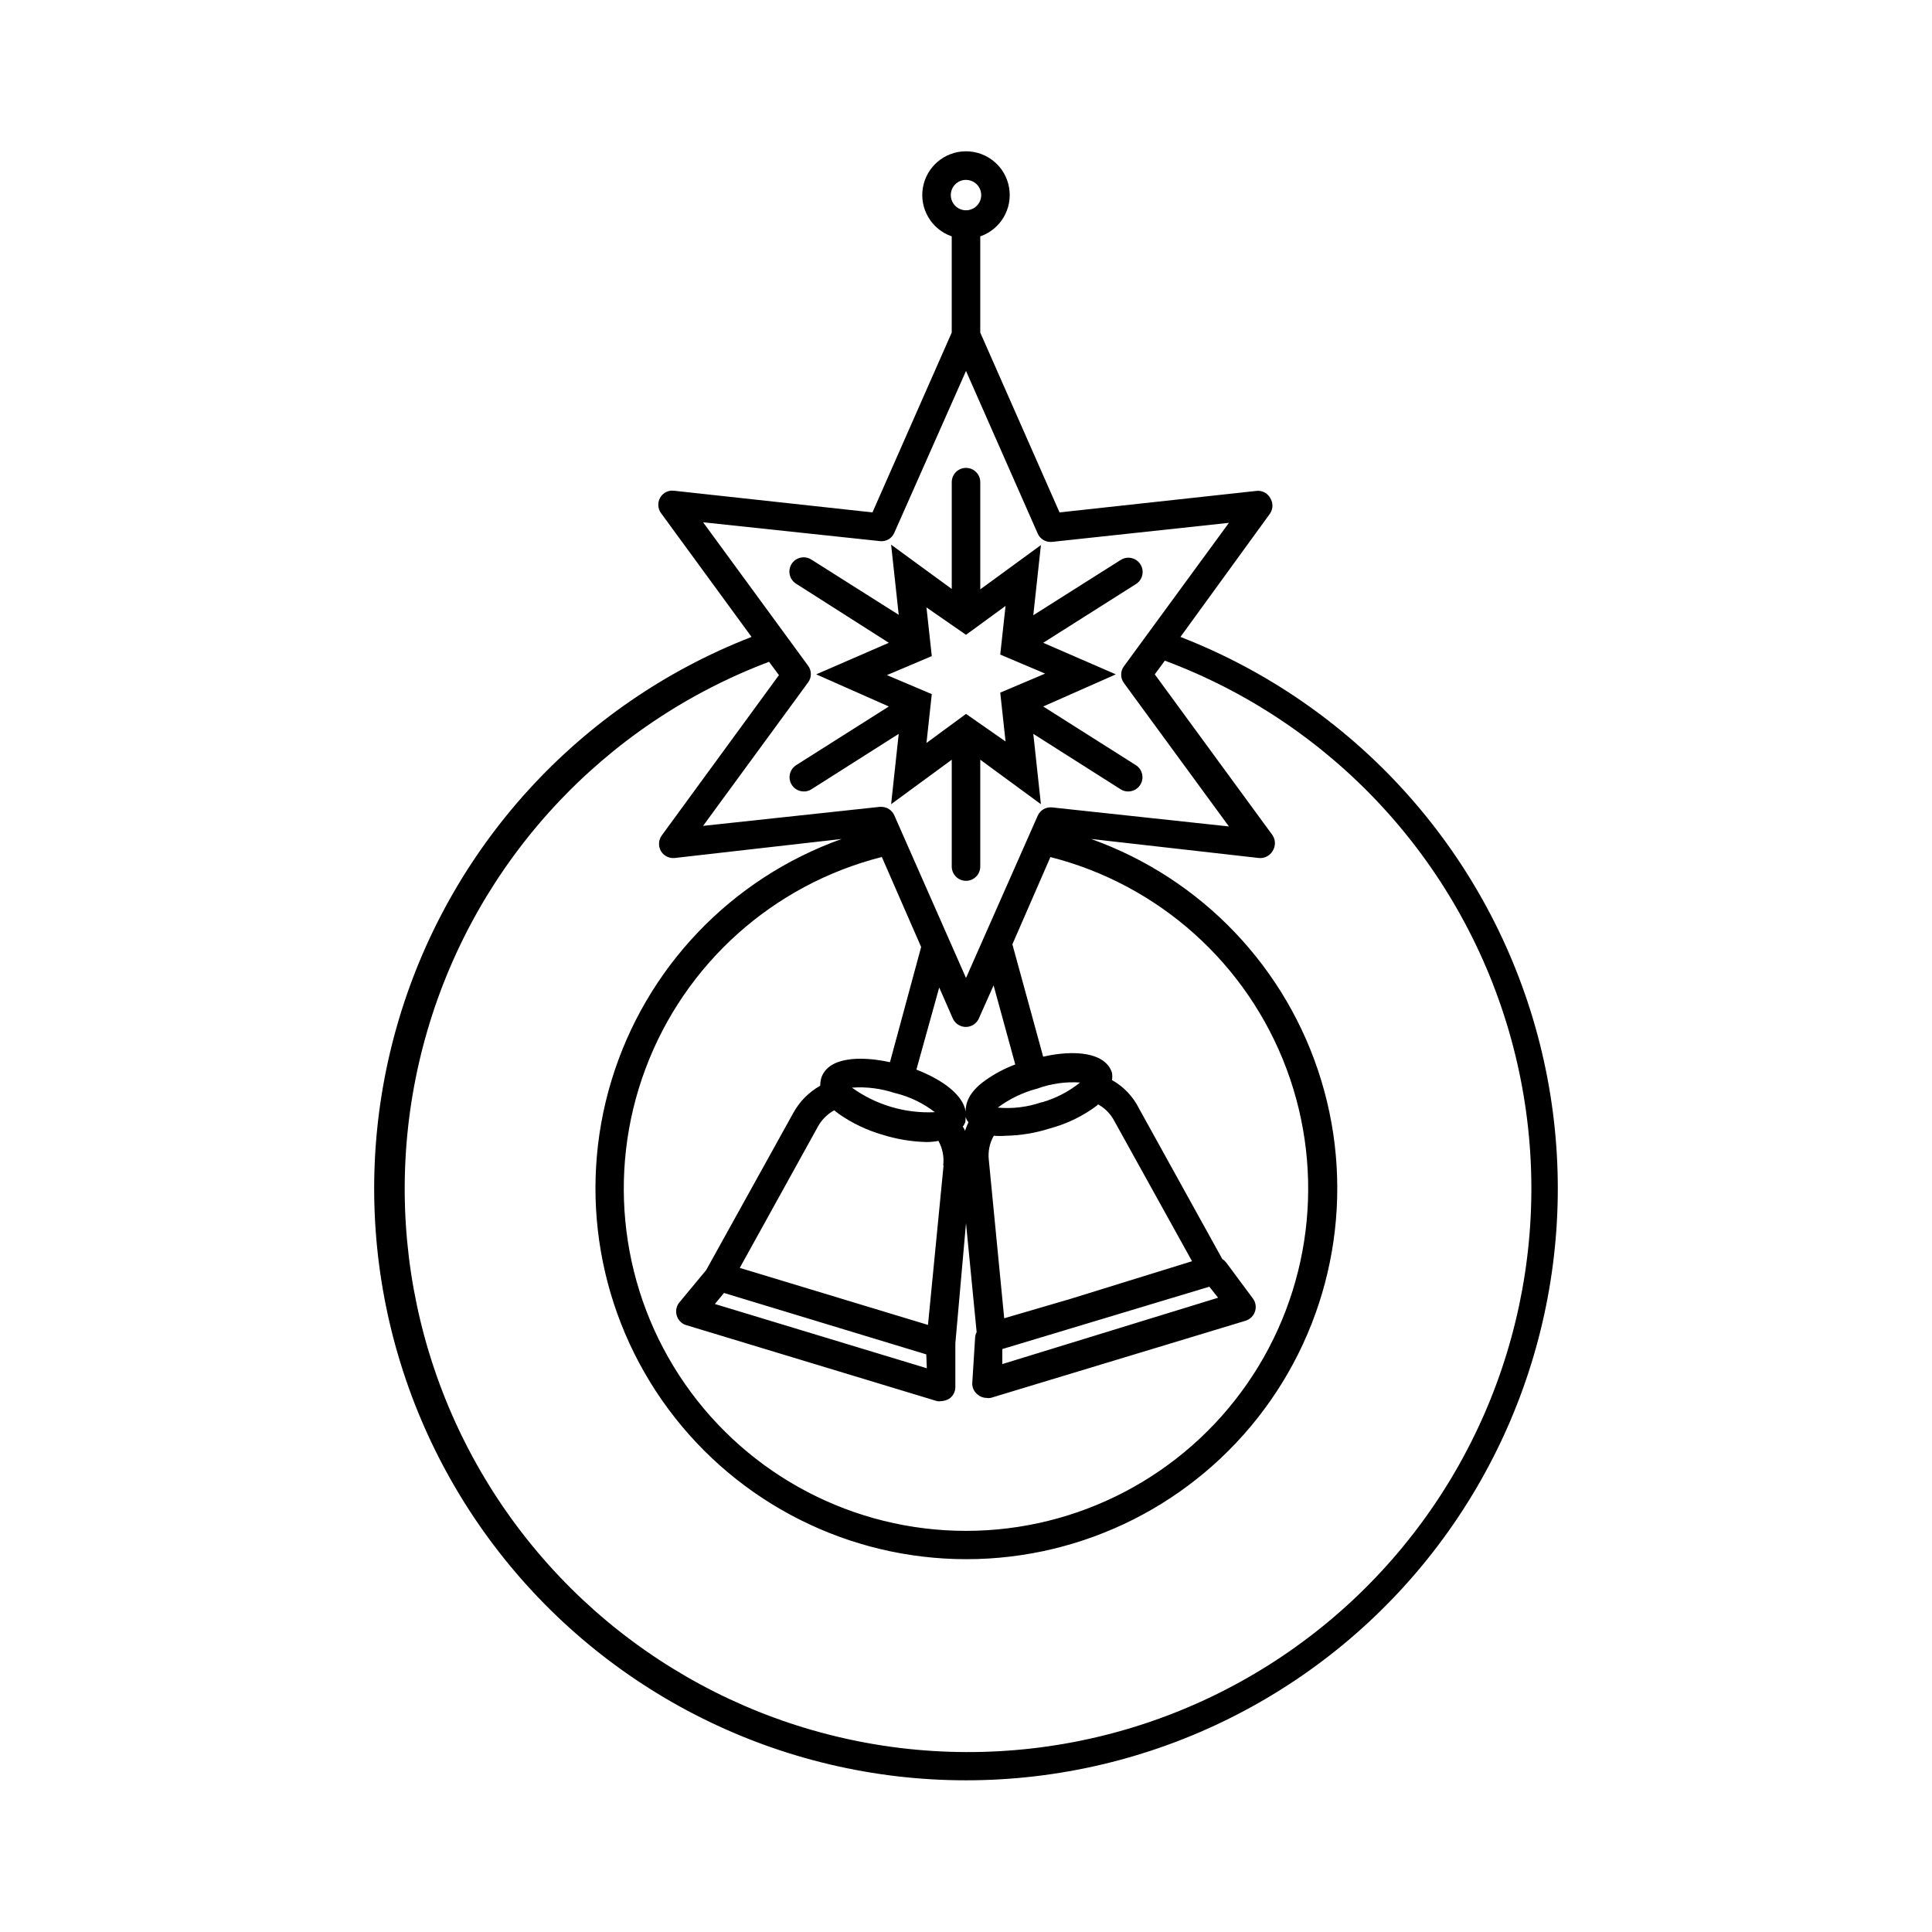
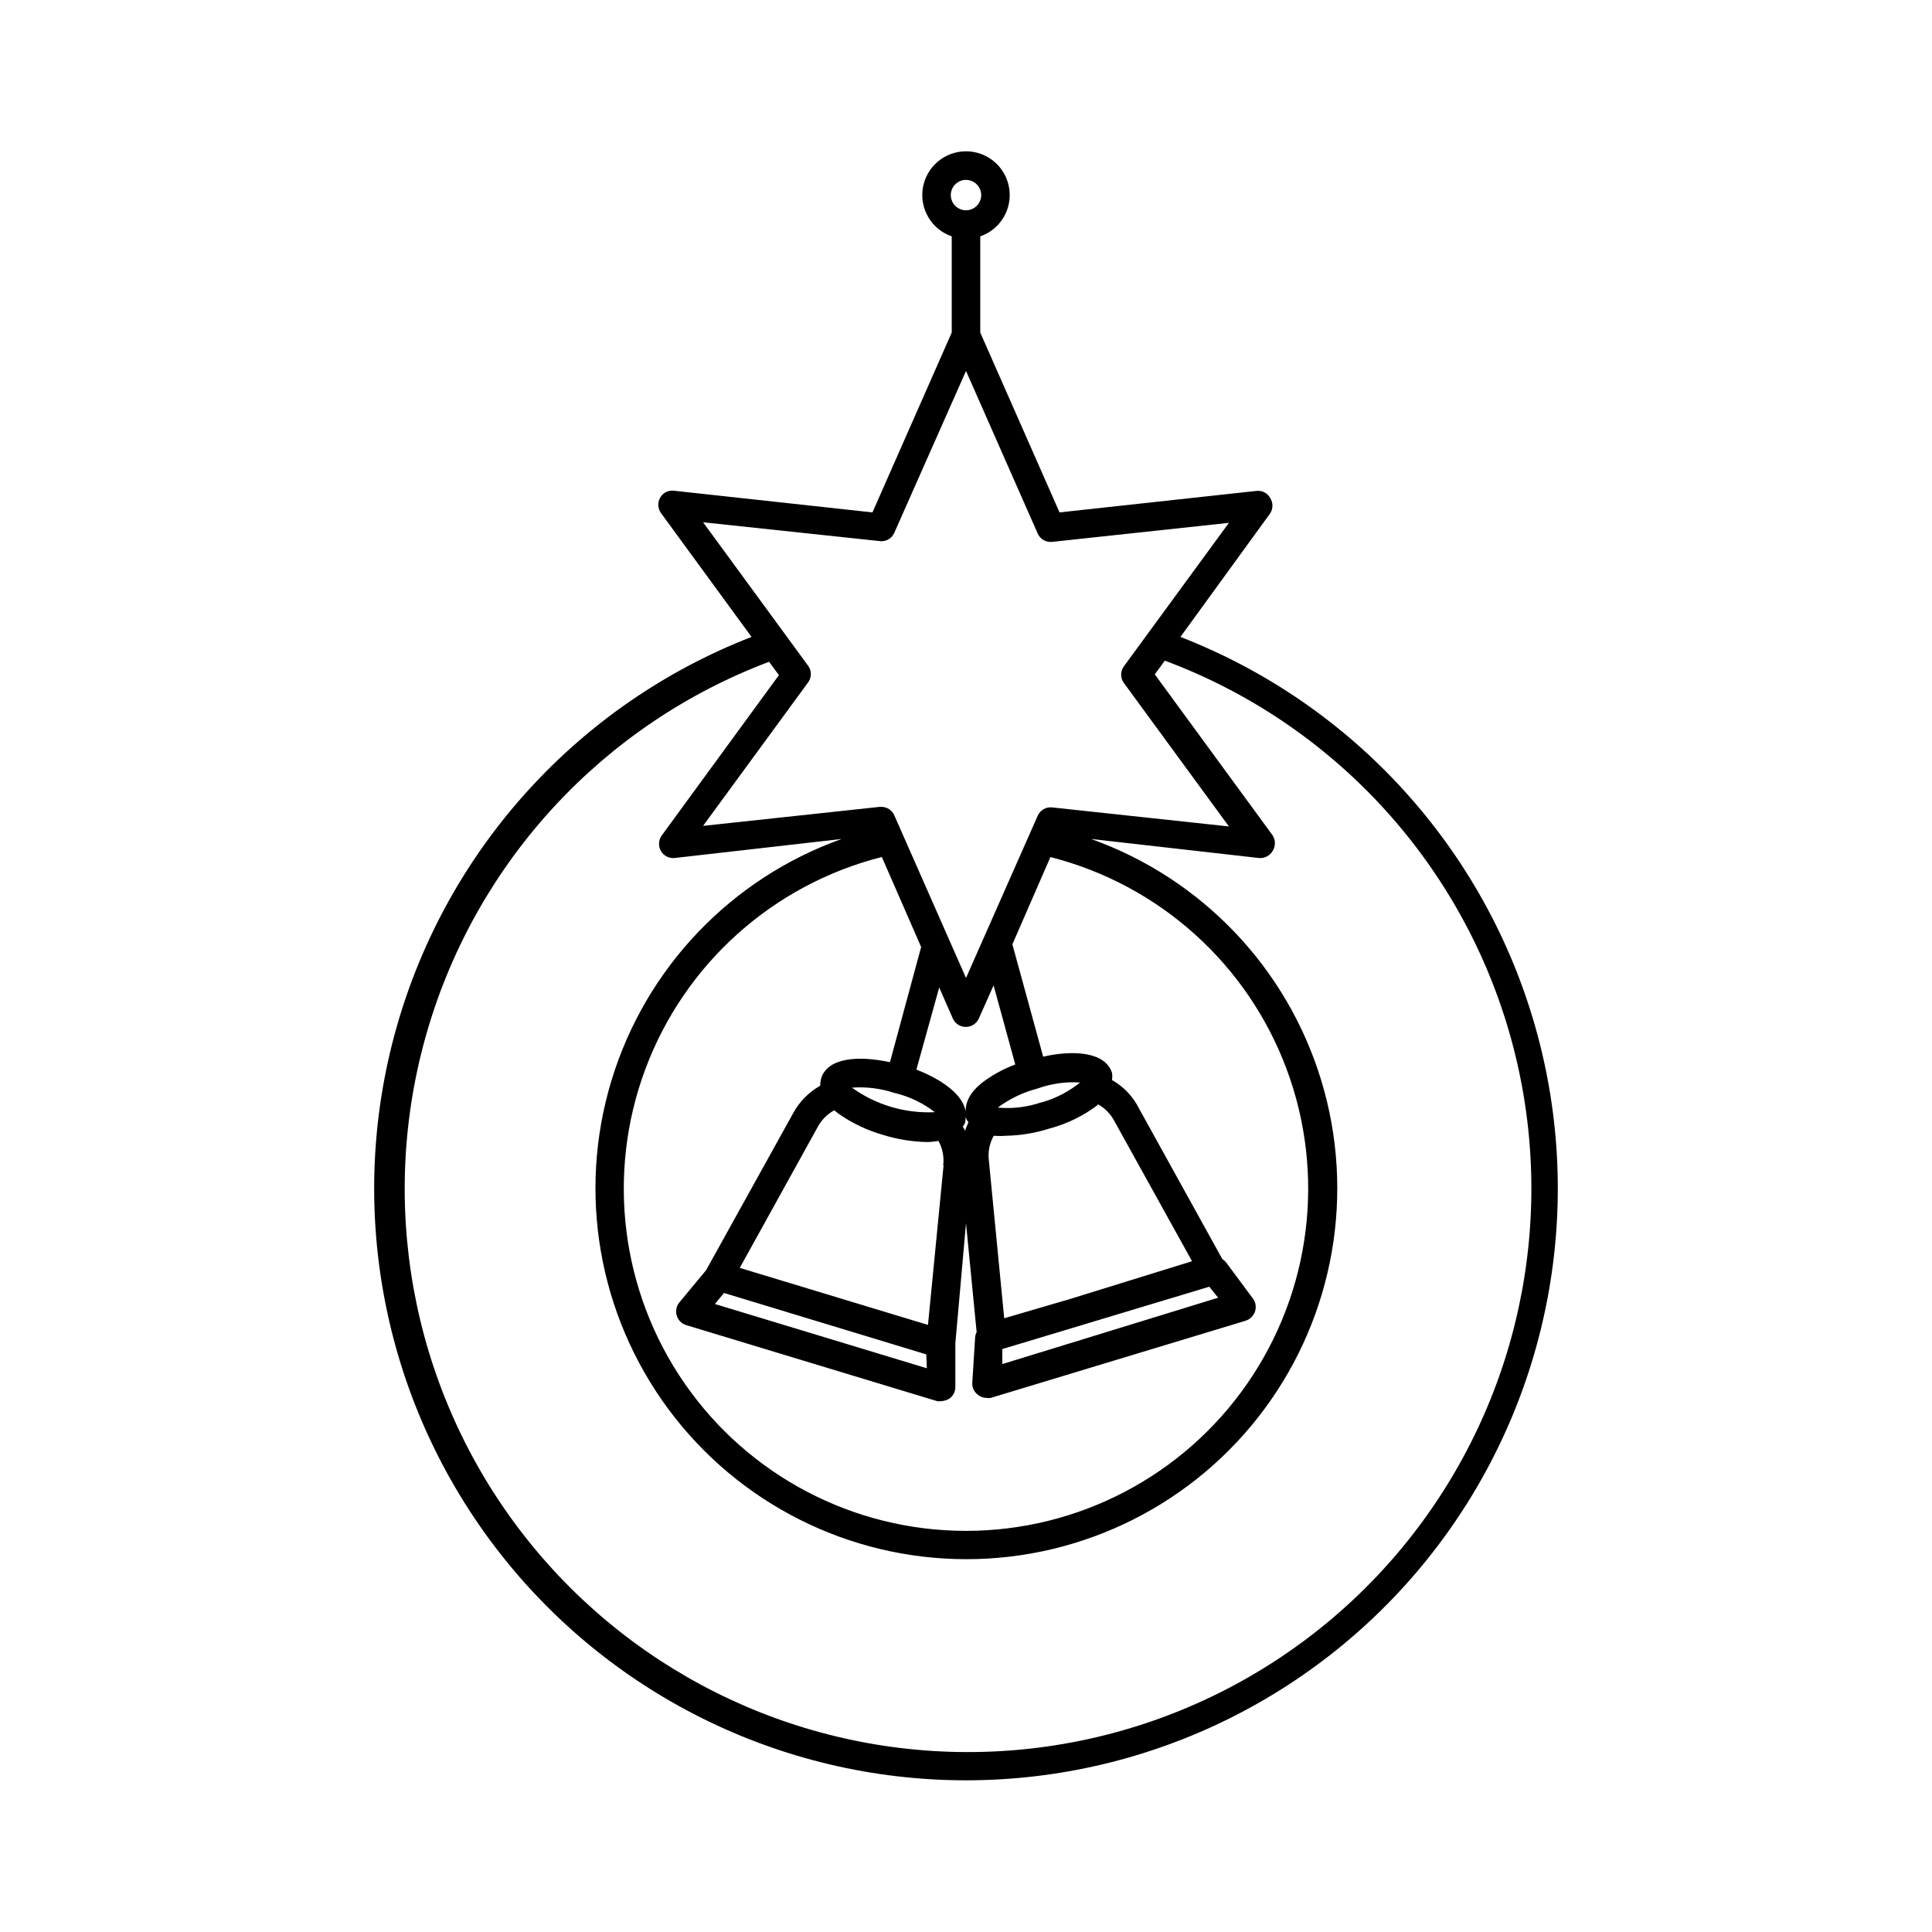
<svg xmlns="http://www.w3.org/2000/svg" fill="#000000" width="800px" height="800px" version="1.1" viewBox="144 144 512 512">
  <g>
    <path d="m456.83 312.79 23.781-32.746c0.797-1.246 0.797-2.84 0-4.082-0.73-1.316-2.188-2.055-3.68-1.863l-52.145 5.691-21.008-47.66v-25.492c5.352-1.848 8.586-7.289 7.648-12.871-0.934-5.582-5.766-9.672-11.426-9.672s-10.492 4.09-11.43 9.672 2.297 11.023 7.648 12.871v25.492l-21.008 47.66-52.598-5.742c-1.492-0.191-2.949 0.547-3.676 1.863-0.727 1.293-0.625 2.887 0.25 4.082l23.98 32.797c-45.82 17.812-80.637 56.082-94.051 103.38-13.418 47.293-3.879 98.145 25.762 137.36s75.957 62.27 125.12 62.27c49.16 0 95.477-23.051 125.12-62.27 29.645-39.219 39.18-90.07 25.766-137.36-13.418-47.297-48.234-85.566-94.055-103.38zm-56.828-121.12c1.629 0 3.098 0.984 3.723 2.488 0.625 1.508 0.277 3.242-0.875 4.394-1.152 1.152-2.887 1.496-4.391 0.871-1.508-0.621-2.488-2.094-2.488-3.723 0-2.227 1.805-4.031 4.031-4.031zm-22.871 95.723-0.004 0.004c1.645 0.219 3.234-0.688 3.879-2.219l18.996-42.875 18.992 43.074v0.004c0.656 1.516 2.238 2.418 3.879 2.215l46.805-5.039-27.809 37.988h-0.004c-0.996 1.328-0.996 3.156 0 4.484l27.809 37.988-46.805-5.039h0.004c-1.641-0.203-3.223 0.699-3.879 2.219l-18.992 42.973-18.992-43.074h-0.004c-0.59-1.391-1.965-2.285-3.477-2.269h-0.402l-46.805 5.039 27.809-37.988h0.004c1-1.324 1-3.156 0-4.481l-27.809-37.988zm0.504 83.582 10.477 23.984-8.262 30.531c-8.414-1.812-16.523-1.211-18.238 4.281-0.164 0.641-0.25 1.301-0.254 1.965-3.019 1.695-5.5 4.211-7.152 7.254l-23.074 41.617-7.106 8.562c-0.805 0.988-1.055 2.316-0.656 3.527 0.355 1.188 1.285 2.113 2.469 2.469l66.504 20.152c0.352 0.07 0.711 0.07 1.059 0 0.828-0.027 1.633-0.289 2.316-0.754 0.961-0.746 1.508-1.91 1.461-3.125v-11.438l2.824-31.84 2.82 28.867c-0.234 0.438-0.371 0.918-0.402 1.41l-0.754 11.992h-0.004c-0.078 1.238 0.473 2.43 1.461 3.176 0.648 0.551 1.469 0.852 2.32 0.855 0.363 0.07 0.742 0.07 1.105 0l67.562-20.453v-0.004c1.16-0.367 2.078-1.266 2.469-2.418 0.406-1.176 0.199-2.481-0.555-3.477l-7.106-9.574v0.004c-0.285-0.355-0.625-0.66-1.008-0.906l-22.016-39.801c-1.582-3.203-4.094-5.856-7.203-7.609 0.102-0.633 0.102-1.281 0-1.914-1.715-5.492-10.078-6.144-18.238-4.281l-8.16-29.773 10.078-23.125-0.004-0.004c28.805 7.332 52.188 28.312 62.586 56.156s6.492 59.016-10.453 83.434-44.781 38.98-74.5 38.98c-29.723 0-57.559-14.562-74.504-38.98-16.945-24.418-20.852-55.59-10.453-83.434 10.402-27.844 33.781-48.824 62.586-56.156zm29.676 34.16 5.742 20.957-0.004 0.004c-2.883 1.082-5.609 2.539-8.109 4.332-4.231 3.074-5.039 5.945-5.039 8.113-0.707-4.484-6.297-8.465-13.047-11.082l6.047-21.766 3.578 8.16-0.004-0.004c0.594 1.395 1.961 2.301 3.477 2.301 1.512 0 2.883-0.906 3.477-2.301zm27.609 31.488h-0.004c1.871 1.008 3.394 2.551 4.383 4.434l20.605 37.18-32.547 10.078-17.23 5.039-4.082-41.969c-0.25-2.219 0.207-4.457 1.312-6.398 1.07 0.082 2.148 0.082 3.223 0 3.918-0.074 7.805-0.719 11.539-1.914 4.633-1.219 8.984-3.344 12.797-6.246zm31.891 51.289-57.188 17.582v-3.981l54.863-16.523zm-67.113-44.184c0-0.402-0.352-0.805-0.555-1.16 0.285-0.344 0.508-0.738 0.656-1.16 0.125-0.68 0.125-1.383 0-2.062-0.023 0.332 0.047 0.66 0.203 0.957 0.148 0.406 0.371 0.781 0.652 1.105-0.25 0.605-0.652 1.461-0.957 2.32zm-10.078 62.875-56.172-17.031 2.418-2.922 53.605 16.273zm4.434-53.758-4.129 42.27-49.879-15.113 20.707-37.434c1-1.828 2.504-3.332 4.336-4.332 0.402 0.301 0.754 0.656 1.211 0.957h-0.004c3.547 2.477 7.481 4.352 11.641 5.543 3.734 1.168 7.621 1.812 11.535 1.914 1.082 0.004 2.164-0.098 3.223-0.305 1.098 1.98 1.539 4.254 1.262 6.5zm-12.746-19.145h0.004c3.789 0.934 7.34 2.648 10.426 5.039-7.844 0.383-15.59-1.91-21.965-6.5 3.871-0.281 7.762 0.215 11.438 1.461zm38.691 2.418h0.004c-3.719 1.281-7.668 1.762-11.586 1.41 3.137-2.336 6.691-4.047 10.477-5.035 3.625-1.324 7.488-1.871 11.336-1.613-2.977 2.398-6.402 4.18-10.074 5.238zm-19.996 172.2c-46.902-0.168-91-22.367-119.07-59.945-28.066-37.574-36.844-86.156-23.695-131.18 13.145-45.02 46.688-81.246 90.566-97.809l2.621 3.527-31.035 42.469c-0.887 1.211-0.984 2.824-0.254 4.133 0.75 1.293 2.191 2.023 3.68 1.863l44.234-5.039c-29.32 10.469-51.949 34.207-61 63.996-9.051 29.785-3.453 62.102 15.086 87.109 18.539 25.012 47.832 39.758 78.961 39.758 31.133 0 60.426-14.746 78.965-39.758 18.539-25.008 24.137-57.324 15.086-87.109-9.051-29.789-31.68-53.527-61-63.996l44.438 5.039c1.484 0.16 2.93-0.57 3.676-1.863 0.809-1.262 0.809-2.875 0-4.133l-31.234-42.672 2.672-3.629h-0.004c44.137 16.469 77.914 52.793 91.133 98.008s4.328 94.016-23.988 131.66c-28.316 37.648-72.734 59.727-119.84 59.57z" />
-     <path d="m360.3 322.71 19.246 8.516-24.586 15.566c-1.402 0.906-2.043 2.621-1.578 4.227 0.465 1.602 1.926 2.711 3.594 2.727 0.711 0.02 1.414-0.176 2.016-0.555l23.176-14.711-2.016 18.641 16.07-11.789v28.312c0 2.086 1.691 3.781 3.781 3.781 2.086 0 3.777-1.695 3.777-3.781v-28.312l16.07 11.789-2.016-18.641 23.176 14.711c0.602 0.379 1.305 0.574 2.016 0.555 1.668-0.016 3.129-1.125 3.594-2.727 0.465-1.605-0.176-3.32-1.578-4.227l-24.586-15.566 19.246-8.516-19.246-8.363 24.586-15.566v-0.004c1.766-1.109 2.297-3.445 1.184-5.211-1.113-1.77-3.445-2.297-5.215-1.184l-23.176 14.66 2.016-18.59-16.07 11.738v-28.418c0-2.086-1.691-3.777-3.777-3.777-2.09 0-3.781 1.691-3.781 3.777v28.312l-16.07-11.738 2.016 18.59-23.176-14.66v0.004c-1.766-1.113-4.102-0.586-5.215 1.184-1.113 1.766-0.582 4.102 1.184 5.215l24.586 15.668zm39.703-10.48 10.48-7.656-1.41 12.898 11.891 5.039-11.891 5.039 1.41 12.949-10.48-7.309-10.48 7.707 1.41-12.949-11.891-5.039 11.891-5.039-1.41-12.898z" />
  </g>
</svg>